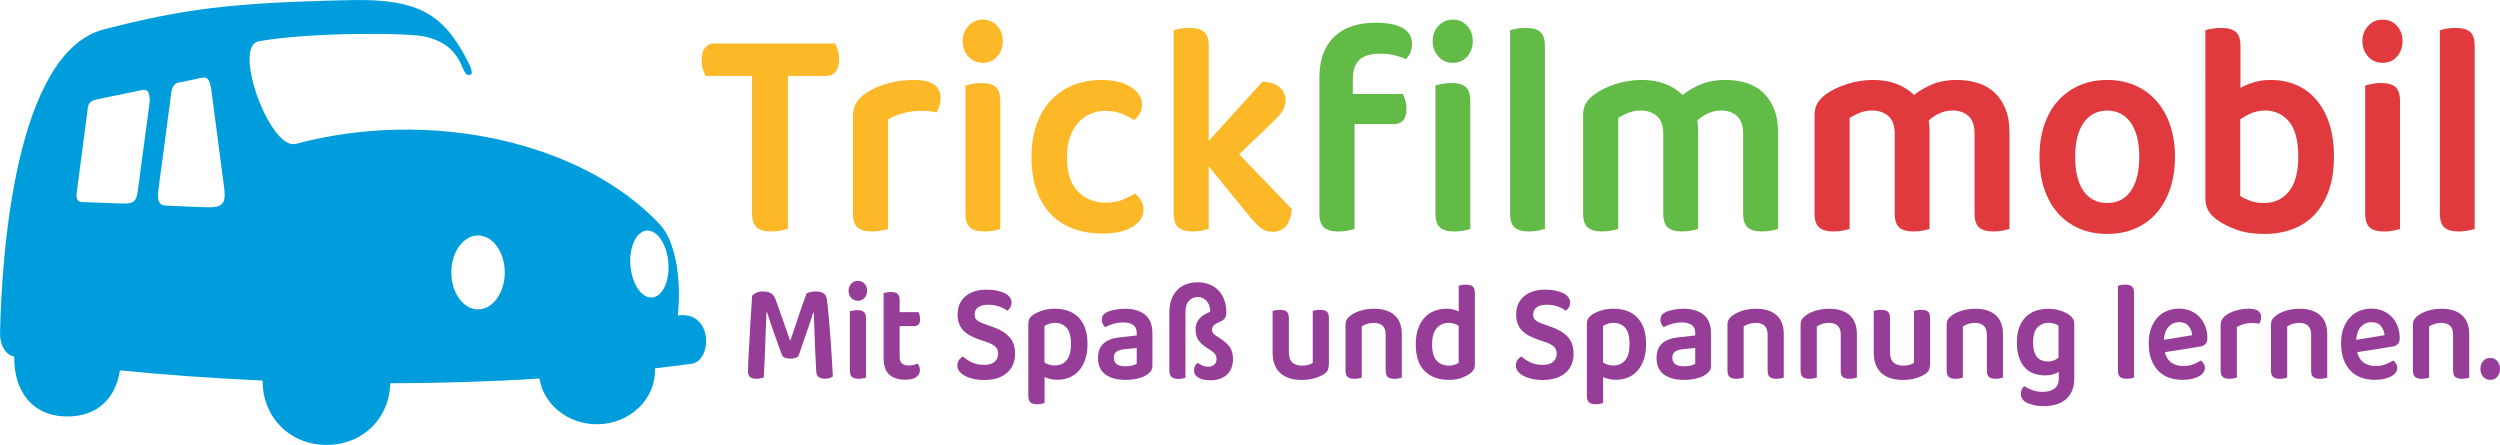
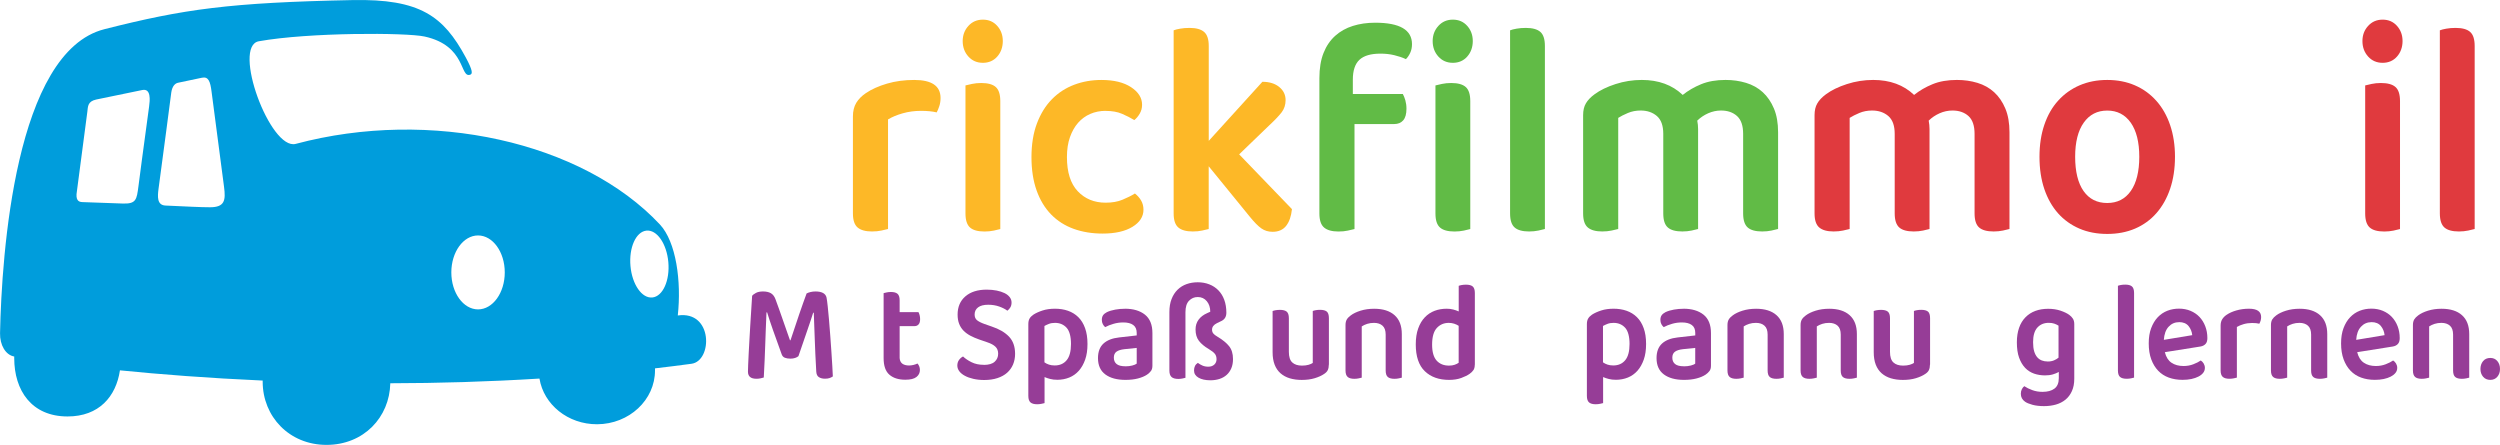
<svg xmlns="http://www.w3.org/2000/svg" id="Ebene_1" data-name="Ebene 1" viewBox="0 0 628.81 111.9">
  <defs>
    <style>
      .cls-1 {
        fill: #009ddc;
        fill-rule: evenodd;
      }

      .cls-1, .cls-2, .cls-3, .cls-4, .cls-5 {
        stroke-width: 0px;
      }

      .cls-2 {
        fill: #61bb46;
      }

      .cls-3 {
        fill: #963d97;
      }

      .cls-4 {
        fill: #e03a3e;
      }

      .cls-5 {
        fill: #fdb827;
      }
    </style>
  </defs>
  <path class="cls-1" d="M3.62,89.68h0c-2.23-.36-3.67-2.93-3.61-5.87C.43,63.94,3.81,13.04,26.27,7.34,46.29,2.26,57.8.65,88.62.02c17.08-.35,22.92,4.06,28.5,14.37,1.91,3.52,1.71,4.19,1.17,4.39-2.7.99-.91-7.26-11.49-9.59-4.59-1.01-29.08-1.07-41.7,1.19-6.81,1.22,2.86,27.52,9.28,25.81,33.88-9.05,72.11-.53,91.59,20.26,4.11,4.39,5.45,14.34,4.51,22.9,8.88-1.29,8.78,11.43,3.44,12.15-3.06.41-6.11.8-9.17,1.15,0,.15,0,.31,0,.47.03,7.47-6.5,13.56-14.56,13.59-7.34.03-13.44-4.96-14.5-11.49-12.94.8-25.54,1.16-37.52,1.18-.19,8.59-6.7,15.5-16.05,15.5s-16.05-7.12-16.05-15.89c0-.1,0-.19,0-.29-13.67-.61-25.84-1.56-35.9-2.57-.99,6.62-5.29,11.6-13.18,11.6-9.07,0-13.41-6.57-13.41-14.67,0-.14,0-.27,0-.41h0ZM120.24,59.22c3.71,0,6.72,4.17,6.72,9.3s-3.01,9.3-6.72,9.3-6.72-4.17-6.72-9.3,3.01-9.3,6.72-9.3h0ZM162.58,58.01c2.63-.29,5.1,3.25,5.52,7.89.42,4.64-1.37,8.64-4,8.92-2.63.29-5.1-3.25-5.52-7.89-.42-4.64,1.37-8.64,4-8.92h0ZM41.62,51.7c5.4.24,8.77.43,11.19.43,3.69,0,4-1.69,3.54-5.14-.72-5.37-2.34-17.71-3.14-23.96-.32-2.53-.77-3.83-2.42-3.48-2.72.57-4.38.93-5.99,1.26-.75.15-1.48.82-1.72,2.46-.28,2.4-1.98,14.97-3.21,24.26-.24,1.86-.42,4.07,1.75,4.17h0ZM20.68,50.83c3.99.15,6.55.22,10.06.36,3.52.14,3.64-.92,4.09-4.39.32-2.44,1.1-8.58,2.67-19.99.21-1.55.55-4.66-1.75-4.16-5.9,1.21-6.45,1.33-11.58,2.39-2.15.48-2.04,1.77-2.2,3.05-.49,3.85-.63,4.69-2.63,20.02-.39,2.23.4,2.69,1.35,2.72h0Z" />
  <path class="cls-3" d="M200.84,89.57c-.21.19-.49.34-.84.46-.34.12-.74.18-1.19.18-.56,0-1.02-.08-1.4-.23-.38-.15-.64-.43-.79-.84-.88-2.42-1.62-4.49-2.22-6.19-.6-1.71-1.08-3.17-1.45-4.38h-.16c-.07,1.59-.12,3.05-.18,4.38-.05,1.33-.1,2.63-.14,3.9-.04,1.27-.09,2.56-.15,3.86-.05,1.31-.12,2.72-.21,4.24-.21.07-.48.14-.8.21-.32.07-.67.11-1.03.11-1.44,0-2.15-.59-2.15-1.78,0-.38.02-.97.05-1.76.03-.79.07-1.72.13-2.78.05-1.06.12-2.21.19-3.47.07-1.26.15-2.53.22-3.81.08-1.28.16-2.54.24-3.79s.16-2.4.22-3.47c.17-.24.49-.48.95-.73.46-.25,1.06-.37,1.79-.37.81,0,1.47.15,1.98.44.5.3.88.79,1.14,1.48.28.74.57,1.54.88,2.42s.63,1.78.95,2.71c.32.93.64,1.83.95,2.72.31.89.61,1.73.88,2.51h.13c.73-2.23,1.45-4.39,2.17-6.48.72-2.09,1.34-3.86,1.88-5.3.26-.14.59-.26,1-.36.41-.1.82-.14,1.25-.14.79,0,1.43.13,1.9.39.47.26.76.65.87,1.17.09.45.18,1.17.29,2.15.11.98.21,2.11.32,3.36.11,1.26.21,2.6.32,4.02.11,1.42.2,2.79.29,4.11.08,1.32.16,2.52.23,3.61.06,1.09.11,1.95.13,2.56-.28.19-.57.33-.88.43-.31.1-.69.14-1.14.14-.56,0-1.04-.12-1.46-.37-.42-.25-.65-.72-.69-1.41-.09-1.49-.16-2.96-.23-4.4-.07-1.44-.12-2.79-.16-4.08-.04-1.28-.09-2.46-.13-3.54-.04-1.08-.08-2.01-.1-2.79h-.16c-.34,1.11-.81,2.53-1.41,4.25-.6,1.72-1.36,3.93-2.28,6.64h0Z" />
-   <path class="cls-3" d="M213.76,78.29c.17-.05.42-.11.76-.18.33-.07.69-.11,1.08-.11.77,0,1.33.15,1.69.46.35.31.53.85.53,1.64v14.88c-.17.05-.42.11-.76.18-.33.07-.69.11-1.08.11-.77,0-1.33-.15-1.69-.46-.35-.31-.53-.85-.53-1.64v-14.88h0ZM213.44,73.13c0-.69.22-1.28.66-1.76.44-.49,1-.73,1.69-.73s1.24.24,1.67.73c.43.49.64,1.07.64,1.76s-.21,1.31-.64,1.8c-.43.49-.99.73-1.67.73s-1.25-.24-1.69-.73c-.44-.49-.66-1.09-.66-1.8h0Z" />
  <path class="cls-3" d="M226.27,89.79c0,.76.21,1.3.63,1.64.42.33,1,.5,1.75.5.36,0,.73-.05,1.11-.14.38-.1.71-.21,1.01-.36.17.19.32.42.43.69.12.27.18.59.18.94,0,.71-.29,1.3-.87,1.76-.58.46-1.51.69-2.8.69-1.69,0-3.03-.42-4-1.26-.98-.84-1.46-2.24-1.46-4.18v-16.34c.17-.05.42-.11.76-.18.33-.07.69-.11,1.08-.11.75,0,1.3.15,1.66.46.35.31.53.85.53,1.64v2.96h4.73c.11.19.2.44.29.75.08.31.13.64.13,1,0,.62-.13,1.07-.39,1.35-.26.29-.6.43-1.03.43h-3.73v7.76h0Z" />
  <path class="cls-3" d="M247.46,91.78c1.24,0,2.15-.27,2.73-.8.58-.53.87-1.2.87-2.01,0-.74-.22-1.32-.68-1.76-.45-.44-1.13-.81-2.06-1.12l-2.06-.71c-.81-.28-1.55-.61-2.22-.96-.66-.36-1.23-.78-1.7-1.26-.47-.49-.84-1.06-1.09-1.71-.26-.65-.39-1.43-.39-2.33,0-1.92.65-3.45,1.96-4.58,1.31-1.13,3.1-1.69,5.37-1.69.9,0,1.73.08,2.49.23.76.15,1.42.37,1.98.64.56.27.99.61,1.3,1.01.31.4.47.85.47,1.35s-.1.88-.3,1.23c-.2.34-.46.62-.76.84-.51-.4-1.2-.75-2.04-1.05-.85-.3-1.77-.45-2.78-.45-1.12,0-1.96.22-2.54.66-.58.44-.87,1.04-.87,1.8,0,.62.2,1.09.59,1.42.4.33,1.02.65,1.88.96l1.83.64c1.87.62,3.31,1.46,4.34,2.53,1.03,1.07,1.54,2.52,1.54,4.34,0,.97-.17,1.86-.51,2.67-.34.81-.84,1.5-1.49,2.08-.65.58-1.47,1.03-2.44,1.35-.97.32-2.09.48-3.33.48-.99,0-1.89-.1-2.72-.29-.83-.19-1.54-.44-2.14-.77-.6-.32-1.07-.7-1.4-1.14-.33-.44-.5-.92-.5-1.44s.14-1.01.43-1.41c.29-.39.63-.68,1.01-.87.53.52,1.24,1,2.12,1.44.88.44,1.91.66,3.09.66h0Z" />
  <path class="cls-3" d="M265.88,95.52c-.62,0-1.19-.06-1.72-.2-.53-.13-1-.29-1.43-.48v6.55c-.19.05-.45.11-.77.18-.32.07-.69.11-1.09.11-.75,0-1.31-.15-1.67-.46-.36-.31-.55-.85-.55-1.64v-18.05c0-.57.1-1.03.3-1.39.2-.36.53-.69.98-1,.62-.4,1.39-.75,2.32-1.05.92-.3,1.96-.44,3.12-.44s2.27.17,3.26.52c1,.35,1.86.88,2.59,1.6.73.72,1.3,1.64,1.7,2.76.41,1.12.61,2.45.61,3.99s-.19,2.8-.58,3.92c-.39,1.11-.92,2.05-1.59,2.81-.68.76-1.48,1.33-2.41,1.71-.93.38-1.96.57-3.07.57h0ZM265.27,91.92c1.29,0,2.29-.44,3.02-1.32.73-.88,1.09-2.24,1.09-4.09s-.38-3.29-1.12-4.09c-.75-.81-1.72-1.21-2.89-1.21-.58,0-1.09.08-1.53.25-.44.17-.82.35-1.14.53v9.15c.34.24.72.43,1.14.57.42.14.9.21,1.43.21h0Z" />
  <path class="cls-3" d="M283.08,92.14c.62,0,1.19-.07,1.7-.2.52-.13.89-.29,1.13-.48v-3.95l-3.12.32c-.86.1-1.51.3-1.96.62-.45.32-.67.82-.67,1.51s.23,1.22.69,1.6c.46.38,1.21.57,2.23.57h0ZM282.95,77.65c2.1,0,3.78.5,5.03,1.49,1.25,1,1.88,2.54,1.88,4.63v8.22c0,.57-.13,1.02-.39,1.35-.26.33-.58.63-.96.89-.6.4-1.36.72-2.28.96-.92.24-1.97.36-3.15.36-2.14,0-3.83-.46-5.06-1.37-1.23-.91-1.85-2.28-1.85-4.11,0-1.59.46-2.81,1.37-3.65.91-.84,2.23-1.36,3.97-1.55l4.4-.5v-.64c0-.9-.3-1.57-.88-1.99-.59-.43-1.42-.64-2.49-.64-.84,0-1.65.11-2.44.34-.79.23-1.5.5-2.12.84-.24-.19-.43-.45-.6-.76-.16-.32-.24-.67-.24-1.05,0-.48.1-.86.3-1.16.2-.3.53-.56.98-.8.62-.29,1.33-.5,2.12-.64.79-.14,1.6-.21,2.41-.21h0Z" />
  <path class="cls-3" d="M298.19,95.02c-.17.05-.42.11-.76.18-.33.07-.68.11-1.05.11-.77,0-1.34-.16-1.7-.48-.36-.32-.55-.86-.55-1.62v-14.7c0-1.26.18-2.36.55-3.29.36-.94.87-1.72,1.51-2.35s1.4-1.1,2.27-1.41c.87-.31,1.81-.46,2.81-.46s2.01.17,2.89.52c.88.34,1.64.84,2.28,1.49.64.65,1.14,1.45,1.49,2.4.35.95.53,2.03.53,3.24,0,.95-.38,1.63-1.13,2.03l-1.25.61c-.82.4-1.22.95-1.22,1.64,0,.36.1.67.3.93.2.26.55.53,1.05.82,1.31.78,2.29,1.58,2.94,2.39.65.81.98,1.89.98,3.24,0,.88-.14,1.65-.42,2.31-.28.67-.67,1.22-1.17,1.67-.5.45-1.1.79-1.8,1.02-.7.22-1.45.34-2.27.34-1.26,0-2.27-.22-3.02-.66s-1.12-1.04-1.12-1.8c0-.88.32-1.52.96-1.92.34.26.73.49,1.16.68.43.19.92.28,1.48.28.62,0,1.12-.18,1.5-.53.38-.36.56-.81.56-1.35s-.14-1-.42-1.35c-.28-.36-.79-.76-1.54-1.21-1.09-.64-1.92-1.33-2.48-2.07-.56-.74-.84-1.68-.84-2.85,0-.95.25-1.77.76-2.46.5-.69,1.22-1.23,2.14-1.64l.8-.36c0-1.07-.29-1.95-.87-2.65-.58-.7-1.34-1.05-2.28-1.05-.86,0-1.59.31-2.19.93-.6.62-.9,1.58-.9,2.88v16.52h0Z" />
  <path class="cls-3" d="M334.23,91.71c0,.55-.09,1-.26,1.37-.17.37-.48.69-.93.98-.62.43-1.41.78-2.36,1.07-.95.29-2.04.43-3.26.43-1.12,0-2.12-.14-3.02-.41s-1.67-.7-2.32-1.26c-.64-.57-1.14-1.29-1.48-2.17-.34-.88-.51-1.92-.51-3.13v-10.36c.17-.07.42-.14.76-.2s.7-.09,1.11-.09c.75,0,1.31.15,1.67.44.36.3.55.85.55,1.66v8.47c0,1.23.28,2.12.85,2.65s1.38.8,2.43.8c.66,0,1.23-.07,1.69-.21.46-.14.81-.3,1.04-.46v-13.07c.17-.07.42-.14.76-.2s.69-.09,1.08-.09c.77,0,1.33.15,1.69.44.35.3.53.85.53,1.66v11.68h0Z" />
  <path class="cls-3" d="M348.53,84.16c0-1.02-.26-1.77-.79-2.24-.52-.47-1.24-.71-2.14-.71-.62,0-1.19.08-1.72.25-.52.17-.98.38-1.37.64v12.89c-.19.05-.45.11-.77.18-.32.07-.68.11-1.09.11-.75,0-1.31-.15-1.67-.46-.36-.31-.55-.85-.55-1.64v-11.43c0-.57.11-1.03.32-1.39.21-.36.55-.7,1-1.03.62-.47,1.45-.87,2.48-1.19,1.03-.32,2.16-.48,3.41-.48,2.21,0,3.92.54,5.13,1.62,1.21,1.08,1.82,2.66,1.82,4.75v10.96c-.17.05-.42.11-.76.18-.33.07-.69.11-1.08.11-.77,0-1.33-.15-1.69-.46-.35-.31-.53-.85-.53-1.64v-9.01h0Z" />
  <path class="cls-3" d="M370.94,91.74c0,.55-.11.99-.32,1.32-.21.33-.54.65-.96.96-.54.38-1.24.73-2.12,1.05-.88.32-1.9.48-3.05.48-2.57,0-4.61-.73-6.12-2.19-1.51-1.46-2.27-3.7-2.27-6.71,0-1.57.2-2.91.61-4.04.41-1.13.96-2.06,1.66-2.79.7-.74,1.52-1.28,2.46-1.64.94-.36,1.96-.53,3.05-.53.58,0,1.13.06,1.64.2s.98.29,1.38.48v-6.44c.17-.07.42-.14.76-.2.33-.06.69-.09,1.08-.09.77,0,1.33.15,1.69.46.35.31.53.85.53,1.64v18.05h0ZM366.89,81.95c-.32-.21-.7-.39-1.12-.53-.43-.14-.89-.21-1.38-.21-1.2,0-2.2.43-2.99,1.28-.79.85-1.19,2.25-1.19,4.2,0,1.83.38,3.16,1.14,4.01.76.84,1.8,1.26,3.1,1.26.56,0,1.03-.07,1.43-.21.4-.14.73-.31,1.01-.5v-9.29h0Z" />
-   <path class="cls-3" d="M387.95,91.78c1.24,0,2.15-.27,2.73-.8.58-.53.87-1.2.87-2.01,0-.74-.23-1.32-.68-1.76-.45-.44-1.14-.81-2.06-1.12l-2.06-.71c-.82-.28-1.55-.61-2.22-.96-.66-.36-1.23-.78-1.7-1.26-.47-.49-.84-1.06-1.09-1.71-.26-.65-.39-1.43-.39-2.33,0-1.92.65-3.45,1.96-4.58,1.31-1.13,3.1-1.69,5.37-1.69.9,0,1.73.08,2.49.23.76.15,1.42.37,1.98.64.56.27.99.61,1.3,1.01.31.4.47.85.47,1.35s-.1.88-.31,1.23c-.2.34-.46.62-.76.84-.52-.4-1.2-.75-2.04-1.05-.85-.3-1.77-.45-2.78-.45-1.11,0-1.96.22-2.54.66-.58.44-.87,1.04-.87,1.8,0,.62.2,1.09.59,1.42.4.33,1.02.65,1.88.96l1.83.64c1.86.62,3.31,1.46,4.34,2.53,1.03,1.07,1.54,2.52,1.54,4.34,0,.97-.17,1.86-.51,2.67-.34.81-.84,1.5-1.49,2.08-.65.58-1.47,1.03-2.44,1.35-.98.32-2.08.48-3.33.48-.99,0-1.89-.1-2.72-.29-.83-.19-1.54-.44-2.14-.77-.6-.32-1.07-.7-1.4-1.14-.33-.44-.5-.92-.5-1.44s.14-1.01.43-1.41c.29-.39.63-.68,1.01-.87.54.52,1.24,1,2.12,1.44.88.44,1.91.66,3.09.66h0Z" />
  <path class="cls-3" d="M406.37,95.52c-.62,0-1.2-.06-1.72-.2-.52-.13-1-.29-1.43-.48v6.55c-.19.05-.45.11-.77.18-.32.07-.69.11-1.09.11-.75,0-1.31-.15-1.67-.46-.36-.31-.55-.85-.55-1.64v-18.05c0-.57.1-1.03.31-1.39.2-.36.53-.69.98-1,.62-.4,1.39-.75,2.32-1.05.92-.3,1.96-.44,3.12-.44s2.27.17,3.26.52c1,.35,1.86.88,2.59,1.6.73.72,1.3,1.64,1.7,2.76.41,1.12.61,2.45.61,3.99s-.19,2.8-.58,3.92c-.39,1.11-.92,2.05-1.59,2.81-.68.76-1.48,1.33-2.41,1.71-.93.38-1.96.57-3.07.57h0ZM405.76,91.92c1.29,0,2.29-.44,3.02-1.32.73-.88,1.09-2.24,1.09-4.09s-.38-3.29-1.12-4.09c-.75-.81-1.71-1.21-2.89-1.21-.58,0-1.09.08-1.53.25-.44.17-.82.35-1.14.53v9.15c.34.24.72.43,1.14.57.42.14.89.21,1.43.21h0Z" />
  <path class="cls-3" d="M423.57,92.14c.62,0,1.19-.07,1.7-.2.51-.13.89-.29,1.12-.48v-3.95l-3.12.32c-.86.1-1.51.3-1.96.62-.45.32-.68.82-.68,1.51s.23,1.22.69,1.6c.46.38,1.2.57,2.23.57h0ZM423.44,77.65c2.1,0,3.78.5,5.03,1.49,1.25,1,1.88,2.54,1.88,4.63v8.22c0,.57-.13,1.02-.39,1.35-.26.33-.58.63-.96.89-.6.4-1.36.72-2.28.96-.92.24-1.97.36-3.15.36-2.14,0-3.83-.46-5.06-1.37-1.23-.91-1.85-2.28-1.85-4.11,0-1.59.46-2.81,1.37-3.65.91-.84,2.24-1.36,3.97-1.55l4.4-.5v-.64c0-.9-.29-1.57-.88-1.99-.59-.43-1.42-.64-2.49-.64-.84,0-1.65.11-2.44.34-.79.23-1.5.5-2.12.84-.24-.19-.43-.45-.6-.76-.16-.32-.24-.67-.24-1.05,0-.48.1-.86.31-1.16.2-.3.53-.56.98-.8.62-.29,1.33-.5,2.12-.64.79-.14,1.6-.21,2.41-.21h0Z" />
  <path class="cls-3" d="M444.6,84.16c0-1.02-.26-1.77-.79-2.24-.52-.47-1.24-.71-2.14-.71-.62,0-1.2.08-1.72.25-.53.17-.98.38-1.37.64v12.89c-.19.05-.45.11-.77.18-.32.07-.69.11-1.09.11-.75,0-1.31-.15-1.67-.46-.36-.31-.55-.85-.55-1.64v-11.43c0-.57.11-1.03.32-1.39.21-.36.55-.7,1-1.03.62-.47,1.45-.87,2.48-1.19,1.03-.32,2.16-.48,3.41-.48,2.21,0,3.92.54,5.13,1.62,1.21,1.08,1.82,2.66,1.82,4.75v10.96c-.17.05-.42.11-.76.18-.33.07-.69.11-1.08.11-.77,0-1.33-.15-1.69-.46-.35-.31-.53-.85-.53-1.64v-9.01h0Z" />
  <path class="cls-3" d="M462.99,84.16c0-1.02-.26-1.77-.79-2.24-.52-.47-1.24-.71-2.14-.71-.62,0-1.2.08-1.72.25-.52.17-.98.38-1.37.64v12.89c-.19.05-.45.11-.77.18-.32.07-.69.11-1.09.11-.75,0-1.31-.15-1.67-.46-.36-.31-.55-.85-.55-1.64v-11.43c0-.57.11-1.03.32-1.39.21-.36.55-.7,1-1.03.62-.47,1.45-.87,2.48-1.19,1.03-.32,2.17-.48,3.41-.48,2.21,0,3.92.54,5.13,1.62,1.21,1.08,1.82,2.66,1.82,4.75v10.96c-.17.05-.42.11-.76.18-.33.07-.69.11-1.08.11-.77,0-1.34-.15-1.69-.46-.35-.31-.53-.85-.53-1.64v-9.01h0Z" />
  <path class="cls-3" d="M485.43,91.71c0,.55-.09,1-.26,1.37-.17.37-.48.69-.93.98-.62.43-1.41.78-2.36,1.07-.95.29-2.04.43-3.26.43-1.11,0-2.12-.14-3.02-.41-.9-.27-1.67-.7-2.32-1.26-.64-.57-1.14-1.29-1.48-2.17-.34-.88-.51-1.92-.51-3.13v-10.36c.17-.07.42-.14.76-.2.33-.06.7-.09,1.11-.09.75,0,1.31.15,1.67.44.36.3.55.85.55,1.66v8.47c0,1.23.28,2.12.85,2.65.57.53,1.38.8,2.43.8.67,0,1.23-.07,1.69-.21.46-.14.81-.3,1.05-.46v-13.07c.17-.07.42-.14.76-.2.33-.06.69-.09,1.08-.09.77,0,1.33.15,1.69.44.35.3.53.85.53,1.66v11.68h0Z" />
-   <path class="cls-3" d="M499.73,84.16c0-1.02-.26-1.77-.79-2.24-.53-.47-1.24-.71-2.14-.71-.62,0-1.2.08-1.72.25-.52.17-.98.38-1.37.64v12.89c-.19.05-.45.11-.77.18-.32.07-.69.11-1.09.11-.75,0-1.31-.15-1.67-.46-.36-.31-.55-.85-.55-1.64v-11.43c0-.57.11-1.03.32-1.39.21-.36.55-.7,1-1.03.62-.47,1.45-.87,2.48-1.19,1.03-.32,2.17-.48,3.41-.48,2.21,0,3.92.54,5.13,1.62,1.21,1.08,1.82,2.66,1.82,4.75v10.96c-.17.05-.42.11-.75.18-.33.07-.69.11-1.08.11-.77,0-1.34-.15-1.69-.46-.35-.31-.53-.85-.53-1.64v-9.01h0Z" />
  <path class="cls-3" d="M517.83,93.56c-.43.24-.93.44-1.49.61-.57.17-1.23.25-1.98.25-.96,0-1.88-.15-2.73-.44-.86-.3-1.61-.78-2.25-1.44-.64-.67-1.15-1.53-1.53-2.58-.38-1.06-.56-2.34-.56-3.86,0-1.38.19-2.59.56-3.65.37-1.06.91-1.94,1.61-2.65.7-.71,1.53-1.25,2.49-1.6.97-.36,2.04-.53,3.22-.53,1.11,0,2.14.15,3.07.46.93.31,1.68.67,2.23,1.07.39.29.69.6.92.96.22.36.34.81.34,1.35v13.74c0,1.21-.2,2.25-.6,3.13-.4.88-.94,1.6-1.62,2.15-.69.56-1.49.97-2.41,1.23-.92.26-1.92.39-2.99.39s-2.08-.11-2.91-.34c-.83-.23-1.44-.48-1.85-.77-.71-.5-1.06-1.16-1.06-1.99,0-.45.09-.84.26-1.17.17-.33.38-.58.61-.75.56.38,1.23.71,2.03,1,.79.29,1.64.43,2.54.43,1.29,0,2.29-.27,3.02-.82.73-.55,1.09-1.42,1.09-2.64v-1.53h0ZM515.04,90.93c.62,0,1.15-.1,1.59-.29.44-.19.82-.41,1.14-.68v-8.05c-.3-.19-.65-.36-1.04-.5-.4-.14-.87-.21-1.43-.21-1.18,0-2.13.4-2.85,1.19-.72.79-1.08,2.02-1.08,3.68,0,.9.09,1.66.27,2.28.18.62.44,1.12.77,1.5.33.38.72.65,1.17.82.45.17.93.25,1.45.25h0Z" />
  <path class="cls-3" d="M536.77,94.98c-.17.05-.42.11-.76.18-.33.07-.69.11-1.08.11-.77,0-1.33-.15-1.69-.46-.35-.31-.53-.85-.53-1.64v-21.29c.17-.07.42-.14.76-.2.33-.06.69-.09,1.08-.09.77,0,1.33.15,1.69.46.35.31.53.85.53,1.64v21.29h0Z" />
  <path class="cls-3" d="M544.52,88.61c.3,1.21.86,2.09,1.67,2.63.82.55,1.82.82,3.02.82.9,0,1.73-.15,2.49-.45.76-.3,1.38-.61,1.85-.94.3.19.55.45.74.78s.29.69.29,1.07c0,.47-.14.9-.43,1.26-.29.37-.68.68-1.19.94-.5.26-1.1.46-1.78.61-.69.14-1.43.21-2.22.21-1.26,0-2.42-.19-3.46-.57-1.04-.38-1.93-.95-2.67-1.73-.74-.77-1.32-1.73-1.74-2.87-.42-1.14-.63-2.47-.63-3.99s.2-2.75.61-3.84c.41-1.09.96-2.01,1.65-2.74.7-.74,1.51-1.28,2.43-1.64.92-.36,1.9-.53,2.93-.53s2.01.18,2.89.55c.88.37,1.63.88,2.25,1.53.62.65,1.11,1.44,1.46,2.35.35.91.53,1.9.53,2.97,0,.67-.15,1.16-.47,1.49-.31.33-.74.55-1.3.64l-8.94,1.42h0ZM548.09,81.03c-1.05,0-1.93.39-2.64,1.16-.71.77-1.1,1.87-1.19,3.29l7.14-1.18c-.09-.88-.4-1.64-.93-2.3-.54-.65-1.33-.98-2.38-.98h0Z" />
  <path class="cls-3" d="M562.62,94.98c-.19.05-.45.11-.77.18-.32.07-.69.11-1.09.11-.75,0-1.31-.15-1.67-.46-.36-.31-.55-.85-.55-1.64v-11.28c0-.62.13-1.14.39-1.57.26-.43.63-.81,1.12-1.14.66-.45,1.48-.82,2.46-1.1.97-.28,2.03-.43,3.17-.43,2.04,0,3.05.7,3.05,2.1,0,.33-.05.65-.14.94-.1.3-.2.54-.31.73-.49-.12-1.1-.18-1.83-.18s-1.46.1-2.12.29c-.66.19-1.23.43-1.7.71v12.74h0Z" />
  <path class="cls-3" d="M581.3,84.16c0-1.02-.26-1.77-.79-2.24-.53-.47-1.24-.71-2.14-.71-.62,0-1.2.08-1.72.25-.53.17-.98.38-1.37.64v12.89c-.19.05-.45.11-.77.18-.32.07-.69.11-1.09.11-.75,0-1.31-.15-1.67-.46-.36-.31-.55-.85-.55-1.64v-11.43c0-.57.11-1.03.32-1.39.22-.36.55-.7,1-1.03.62-.47,1.45-.87,2.48-1.19,1.03-.32,2.16-.48,3.41-.48,2.21,0,3.92.54,5.13,1.62,1.21,1.08,1.82,2.66,1.82,4.75v10.96c-.17.05-.42.11-.76.18-.33.07-.69.11-1.08.11-.77,0-1.33-.15-1.69-.46-.35-.31-.53-.85-.53-1.64v-9.01h0Z" />
  <path class="cls-3" d="M592.9,88.61c.3,1.21.86,2.09,1.67,2.63.82.55,1.82.82,3.02.82.9,0,1.73-.15,2.49-.45.76-.3,1.38-.61,1.85-.94.3.19.55.45.74.78s.29.69.29,1.07c0,.47-.14.9-.43,1.26-.29.37-.69.68-1.19.94-.5.26-1.1.46-1.78.61-.69.14-1.43.21-2.22.21-1.26,0-2.42-.19-3.46-.57-1.04-.38-1.93-.95-2.67-1.73-.74-.77-1.32-1.73-1.74-2.87-.42-1.14-.63-2.47-.63-3.99s.2-2.75.61-3.84c.41-1.09.96-2.01,1.66-2.74.7-.74,1.51-1.28,2.43-1.64.92-.36,1.9-.53,2.92-.53s2.02.18,2.89.55c.88.37,1.63.88,2.25,1.53.62.65,1.11,1.44,1.46,2.35.35.91.53,1.9.53,2.97,0,.67-.16,1.16-.47,1.49-.31.33-.74.55-1.3.64l-8.94,1.42h0ZM596.47,81.03c-1.05,0-1.93.39-2.64,1.16-.71.77-1.1,1.87-1.19,3.29l7.14-1.18c-.09-.88-.4-1.64-.93-2.3-.53-.65-1.33-.98-2.38-.98h0Z" />
  <path class="cls-3" d="M617.01,84.16c0-1.02-.26-1.77-.79-2.24-.53-.47-1.24-.71-2.14-.71-.62,0-1.19.08-1.72.25-.52.17-.98.38-1.37.64v12.89c-.19.05-.45.11-.77.18-.32.07-.69.11-1.09.11-.75,0-1.31-.15-1.67-.46-.36-.31-.55-.85-.55-1.64v-11.43c0-.57.11-1.03.32-1.39.22-.36.55-.7,1-1.03.62-.47,1.45-.87,2.48-1.19,1.03-.32,2.16-.48,3.41-.48,2.21,0,3.92.54,5.13,1.62,1.21,1.08,1.82,2.66,1.82,4.75v10.96c-.17.05-.42.11-.76.18-.33.07-.69.11-1.08.11-.77,0-1.33-.15-1.69-.46-.35-.31-.53-.85-.53-1.64v-9.01h0Z" />
  <path class="cls-3" d="M623.89,92.81c0-.78.22-1.44.66-1.98.44-.53,1.05-.8,1.82-.8s1.34.27,1.78.8c.44.53.66,1.19.66,1.98s-.22,1.41-.66,1.94c-.44.53-1.03.8-1.78.8s-1.38-.27-1.82-.8c-.44-.53-.66-1.18-.66-1.94h0Z" />
-   <path class="cls-5" d="M210.08,10.94c.23.41.45.96.66,1.65.21.69.31,1.45.31,2.27,0,1.39-.29,2.44-.87,3.16-.58.72-1.38,1.08-2.4,1.08h-9.6v38.5c-.37.1-.95.23-1.74.39s-1.6.23-2.43.23c-1.76,0-3.01-.36-3.76-1.08-.74-.72-1.11-1.93-1.11-3.62V19.1h-11.68c-.23-.46-.45-1.03-.66-1.69-.21-.67-.31-1.41-.31-2.23,0-1.44.29-2.5.87-3.2.58-.69,1.38-1.04,2.4-1.04h30.32Z" />
  <path class="cls-5" d="M223.36,57.6c-.42.1-.97.23-1.67.39-.69.15-1.48.23-2.36.23-1.62,0-2.83-.33-3.62-1-.79-.67-1.18-1.85-1.18-3.54v-24.41c0-1.33.28-2.46.83-3.39.56-.92,1.37-1.75,2.43-2.46,1.44-.98,3.21-1.77,5.32-2.39,2.11-.62,4.39-.92,6.85-.92,4.4,0,6.61,1.51,6.61,4.54,0,.72-.1,1.4-.31,2.04-.21.64-.43,1.17-.66,1.58-1.07-.26-2.39-.39-3.96-.39s-3.15.21-4.59.62c-1.44.41-2.67.92-3.69,1.54v27.57h0Z" />
  <path class="cls-5" d="M242.83,21.49c.37-.1.92-.23,1.64-.38.72-.15,1.5-.23,2.33-.23,1.67,0,2.89.33,3.65,1,.76.67,1.15,1.85,1.15,3.54v32.19c-.37.1-.92.23-1.63.39-.72.15-1.5.23-2.33.23-1.67,0-2.89-.33-3.65-1-.76-.67-1.15-1.85-1.15-3.54V21.49h0ZM242.14,10.33c0-1.49.48-2.76,1.43-3.81.95-1.05,2.17-1.58,3.65-1.58s2.69.53,3.62,1.58c.93,1.05,1.39,2.32,1.39,3.81s-.46,2.84-1.39,3.89c-.93,1.05-2.13,1.58-3.62,1.58s-2.7-.53-3.65-1.58c-.95-1.05-1.43-2.35-1.43-3.89h0Z" />
  <path class="cls-5" d="M278.09,27.88c-1.39,0-2.68.26-3.86.77-1.18.51-2.2,1.26-3.06,2.23-.86.98-1.54,2.18-2.05,3.62-.51,1.44-.76,3.11-.76,5.01,0,3.8.9,6.66,2.71,8.58,1.81,1.92,4.15,2.89,7.02,2.89,1.62,0,3.02-.24,4.21-.73,1.18-.49,2.24-1.01,3.16-1.58.65.51,1.17,1.1,1.56,1.77.39.67.59,1.44.59,2.31,0,1.74-.93,3.18-2.78,4.31-1.85,1.13-4.36,1.69-7.51,1.69-2.64,0-5.07-.4-7.27-1.19-2.2-.8-4.09-2-5.67-3.62-1.58-1.62-2.79-3.63-3.65-6.04-.86-2.41-1.29-5.21-1.29-8.39s.46-6.07,1.39-8.51c.93-2.44,2.19-4.47,3.79-6.08,1.6-1.62,3.47-2.82,5.6-3.62,2.13-.8,4.4-1.19,6.82-1.19,3.11,0,5.59.6,7.44,1.81,1.85,1.21,2.78,2.68,2.78,4.43,0,.82-.2,1.57-.59,2.23-.39.67-.85,1.21-1.36,1.62-.93-.57-1.96-1.09-3.1-1.58-1.14-.49-2.51-.73-4.14-.73h0Z" />
  <path class="cls-5" d="M304.03,57.6c-.42.1-.97.23-1.67.39s-1.48.23-2.36.23c-1.62,0-2.83-.33-3.62-1-.79-.67-1.18-1.85-1.18-3.54V7.63c.37-.15.92-.3,1.63-.42.72-.13,1.52-.19,2.4-.19,1.62,0,2.83.33,3.62,1,.79.67,1.18,1.85,1.18,3.54v23.87l13.49-14.86c1.76,0,3.18.44,4.24,1.31,1.07.87,1.6,1.98,1.6,3.31,0,1.18-.34,2.21-1.01,3.08-.67.87-1.73,1.98-3.16,3.31l-7.51,7.24,13.28,13.78c-.19,1.8-.67,3.19-1.46,4.2-.79,1-1.92,1.5-3.41,1.5-1.07,0-2.01-.28-2.82-.85-.81-.56-1.8-1.57-2.96-3l-10.29-12.63v15.78h0Z" />
  <path class="cls-2" d="M340.26,23.65h12.59c.23.41.44.94.63,1.58.18.64.28,1.35.28,2.12,0,1.33-.28,2.31-.83,2.93-.56.62-1.3.92-2.23.92h-10.01v26.41c-.42.1-.97.23-1.67.39s-1.48.23-2.36.23c-1.62,0-2.83-.33-3.62-1-.79-.67-1.18-1.85-1.18-3.54V19.64c0-2.46.35-4.57,1.04-6.31.69-1.75,1.67-3.18,2.92-4.31,1.25-1.13,2.74-1.96,4.45-2.5,1.71-.54,3.59-.81,5.63-.81,6.17,0,9.25,1.8,9.25,5.39,0,.82-.15,1.55-.45,2.19-.3.64-.66,1.17-1.08,1.58-.88-.41-1.87-.74-2.96-1-1.09-.26-2.24-.38-3.44-.38-2.41,0-4.17.51-5.28,1.54-1.11,1.03-1.67,2.7-1.67,5.01v3.62h0Z" />
  <path class="cls-2" d="M361.05,21.49c.37-.1.92-.23,1.63-.38.72-.15,1.49-.23,2.33-.23,1.67,0,2.89.33,3.65,1,.76.67,1.15,1.85,1.15,3.54v32.19c-.37.1-.92.23-1.63.39-.72.15-1.49.23-2.33.23-1.67,0-2.89-.33-3.65-1-.77-.67-1.15-1.85-1.15-3.54V21.49h0ZM360.35,10.33c0-1.49.48-2.76,1.43-3.81.95-1.05,2.17-1.58,3.65-1.58s2.69.53,3.62,1.58c.93,1.05,1.39,2.32,1.39,3.81s-.46,2.84-1.39,3.89c-.93,1.05-2.13,1.58-3.62,1.58s-2.7-.53-3.65-1.58c-.95-1.05-1.43-2.35-1.43-3.89h0Z" />
  <path class="cls-2" d="M388.58,57.6c-.37.1-.92.23-1.63.39-.72.15-1.5.23-2.33.23-1.67,0-2.89-.33-3.65-1-.77-.67-1.15-1.85-1.15-3.54V7.63c.37-.15.92-.3,1.63-.42.72-.13,1.49-.19,2.33-.19,1.67,0,2.89.33,3.65,1,.77.67,1.15,1.85,1.15,3.54v46.05h0Z" />
  <path class="cls-2" d="M447.2,57.6c-.37.1-.92.23-1.63.39-.72.15-1.49.23-2.33.23-1.67,0-2.89-.33-3.65-1-.76-.67-1.15-1.85-1.15-3.54v-20.02c0-2.05-.51-3.54-1.53-4.47-1.02-.92-2.36-1.39-4.03-1.39-1.11,0-2.19.23-3.23.69s-1.96,1.08-2.75,1.85c.14.72.21,1.44.21,2.16v25.1c-.37.1-.92.23-1.63.39-.72.15-1.49.23-2.33.23-1.67,0-2.89-.33-3.65-1-.77-.67-1.15-1.85-1.15-3.54v-20.02c0-2.05-.53-3.54-1.6-4.47-1.07-.92-2.43-1.39-4.1-1.39-1.16,0-2.23.21-3.2.62-.97.41-1.79.82-2.43,1.23v27.95c-.42.1-.97.23-1.67.39-.7.15-1.48.23-2.36.23-1.62,0-2.83-.33-3.62-1-.79-.67-1.18-1.85-1.18-3.54v-24.72c0-1.18.23-2.17.7-2.96.46-.8,1.18-1.55,2.16-2.27,1.39-1.03,3.15-1.89,5.29-2.58,2.13-.69,4.33-1.04,6.61-1.04,4.22,0,7.65,1.26,10.29,3.77,1.34-1.08,2.89-1.98,4.62-2.69,1.74-.72,3.79-1.08,6.15-1.08,1.81,0,3.52.24,5.15.73,1.62.49,3.03,1.27,4.21,2.35,1.18,1.08,2.12,2.45,2.82,4.12.7,1.67,1.04,3.66,1.04,5.97v24.33h0Z" />
  <path class="cls-4" d="M505.41,57.6c-.37.1-.92.23-1.63.39-.72.15-1.5.23-2.33.23-1.67,0-2.88-.33-3.65-1-.77-.67-1.15-1.85-1.15-3.54v-20.02c0-2.05-.51-3.54-1.53-4.47-1.02-.92-2.36-1.39-4.03-1.39-1.11,0-2.19.23-3.23.69-1.04.46-1.96,1.08-2.75,1.85.14.72.21,1.44.21,2.16v25.1c-.37.1-.92.23-1.63.39-.72.15-1.49.23-2.33.23-1.67,0-2.89-.33-3.65-1-.76-.67-1.15-1.85-1.15-3.54v-20.02c0-2.05-.53-3.54-1.6-4.47-1.07-.92-2.43-1.39-4.1-1.39-1.16,0-2.23.21-3.2.62-.97.41-1.78.82-2.43,1.23v27.95c-.42.1-.97.23-1.67.39-.7.15-1.48.23-2.36.23-1.62,0-2.83-.33-3.62-1-.79-.67-1.18-1.85-1.18-3.54v-24.72c0-1.18.23-2.17.7-2.96.46-.8,1.18-1.55,2.15-2.27,1.39-1.03,3.15-1.89,5.29-2.58,2.13-.69,4.34-1.04,6.61-1.04,4.22,0,7.65,1.26,10.29,3.77,1.34-1.08,2.89-1.98,4.62-2.69,1.74-.72,3.79-1.08,6.15-1.08,1.81,0,3.52.24,5.15.73,1.62.49,3.02,1.27,4.21,2.35,1.18,1.08,2.12,2.45,2.82,4.12.7,1.67,1.04,3.66,1.04,5.97v24.33h0Z" />
  <path class="cls-4" d="M547.06,39.43c0,2.98-.41,5.66-1.22,8.05-.81,2.39-1.96,4.43-3.44,6.12-1.48,1.69-3.27,2.99-5.36,3.89s-4.43,1.35-7.02,1.35-4.94-.45-7.02-1.35-3.87-2.18-5.36-3.85c-1.48-1.67-2.63-3.7-3.44-6.08-.81-2.39-1.22-5.1-1.22-8.12s.41-5.66,1.22-8.05c.81-2.39,1.97-4.42,3.48-6.08,1.51-1.67,3.3-2.95,5.39-3.85s4.4-1.35,6.95-1.35,4.87.45,6.95,1.35c2.09.9,3.88,2.2,5.39,3.89,1.51,1.69,2.67,3.73,3.48,6.12.81,2.39,1.22,5.04,1.22,7.97h0ZM530.02,27.81c-2.5,0-4.47,1.01-5.91,3.04-1.44,2.03-2.16,4.89-2.16,8.59s.71,6.62,2.12,8.62c1.41,2,3.39,3,5.94,3s4.53-1.01,5.95-3.04c1.41-2.03,2.12-4.89,2.12-8.58s-.72-6.56-2.15-8.59c-1.44-2.03-3.41-3.04-5.91-3.04h0Z" />
-   <path class="cls-4" d="M571.19,20.11c2.23,0,4.3.4,6.22,1.19,1.92.8,3.6,2,5.04,3.62s2.56,3.62,3.37,6.01c.81,2.39,1.22,5.2,1.22,8.43s-.42,6.06-1.25,8.47c-.84,2.41-2.02,4.44-3.55,6.08-1.53,1.64-3.37,2.87-5.53,3.7-2.16.82-4.55,1.23-7.2,1.23s-5.03-.36-7.02-1.08c-1.99-.72-3.64-1.57-4.94-2.54-.97-.72-1.69-1.5-2.16-2.35-.46-.85-.69-1.86-.69-3.04V7.63c.37-.15.91-.3,1.63-.42.72-.13,1.52-.19,2.4-.19,1.62,0,2.83.33,3.62,1,.79.67,1.18,1.85,1.18,3.54v10.55c.97-.56,2.1-1.04,3.37-1.42,1.27-.39,2.7-.58,4.28-.58h0ZM569.66,27.81c-1.25,0-2.4.23-3.44.69-1.04.46-1.96.97-2.75,1.54v19.25c.6.41,1.41.81,2.43,1.19,1.02.39,2.2.58,3.55.58,2.6,0,4.68-.96,6.26-2.89,1.58-1.93,2.36-4.86,2.36-8.82s-.78-6.93-2.33-8.78c-1.55-1.85-3.58-2.77-6.08-2.77h0Z" />
  <path class="cls-4" d="M594.9,21.49c.37-.1.92-.23,1.63-.38s1.49-.23,2.33-.23c1.67,0,2.89.33,3.65,1,.77.67,1.15,1.85,1.15,3.54v32.19c-.37.1-.92.23-1.63.39-.72.15-1.5.23-2.33.23-1.67,0-2.89-.33-3.65-1-.76-.67-1.15-1.85-1.15-3.54V21.49h0ZM594.21,10.33c0-1.49.47-2.76,1.43-3.81.95-1.05,2.17-1.58,3.65-1.58s2.69.53,3.62,1.58c.93,1.05,1.39,2.32,1.39,3.81s-.46,2.84-1.39,3.89c-.93,1.05-2.13,1.58-3.62,1.58s-2.7-.53-3.65-1.58c-.95-1.05-1.43-2.35-1.43-3.89h0Z" />
  <path class="cls-4" d="M622.44,57.6c-.37.1-.92.23-1.63.39-.72.15-1.5.23-2.33.23-1.67,0-2.89-.33-3.65-1-.76-.67-1.15-1.85-1.15-3.54V7.63c.37-.15.92-.3,1.63-.42.72-.13,1.49-.19,2.33-.19,1.67,0,2.89.33,3.65,1,.77.67,1.15,1.85,1.15,3.54v46.05h0Z" />
</svg>